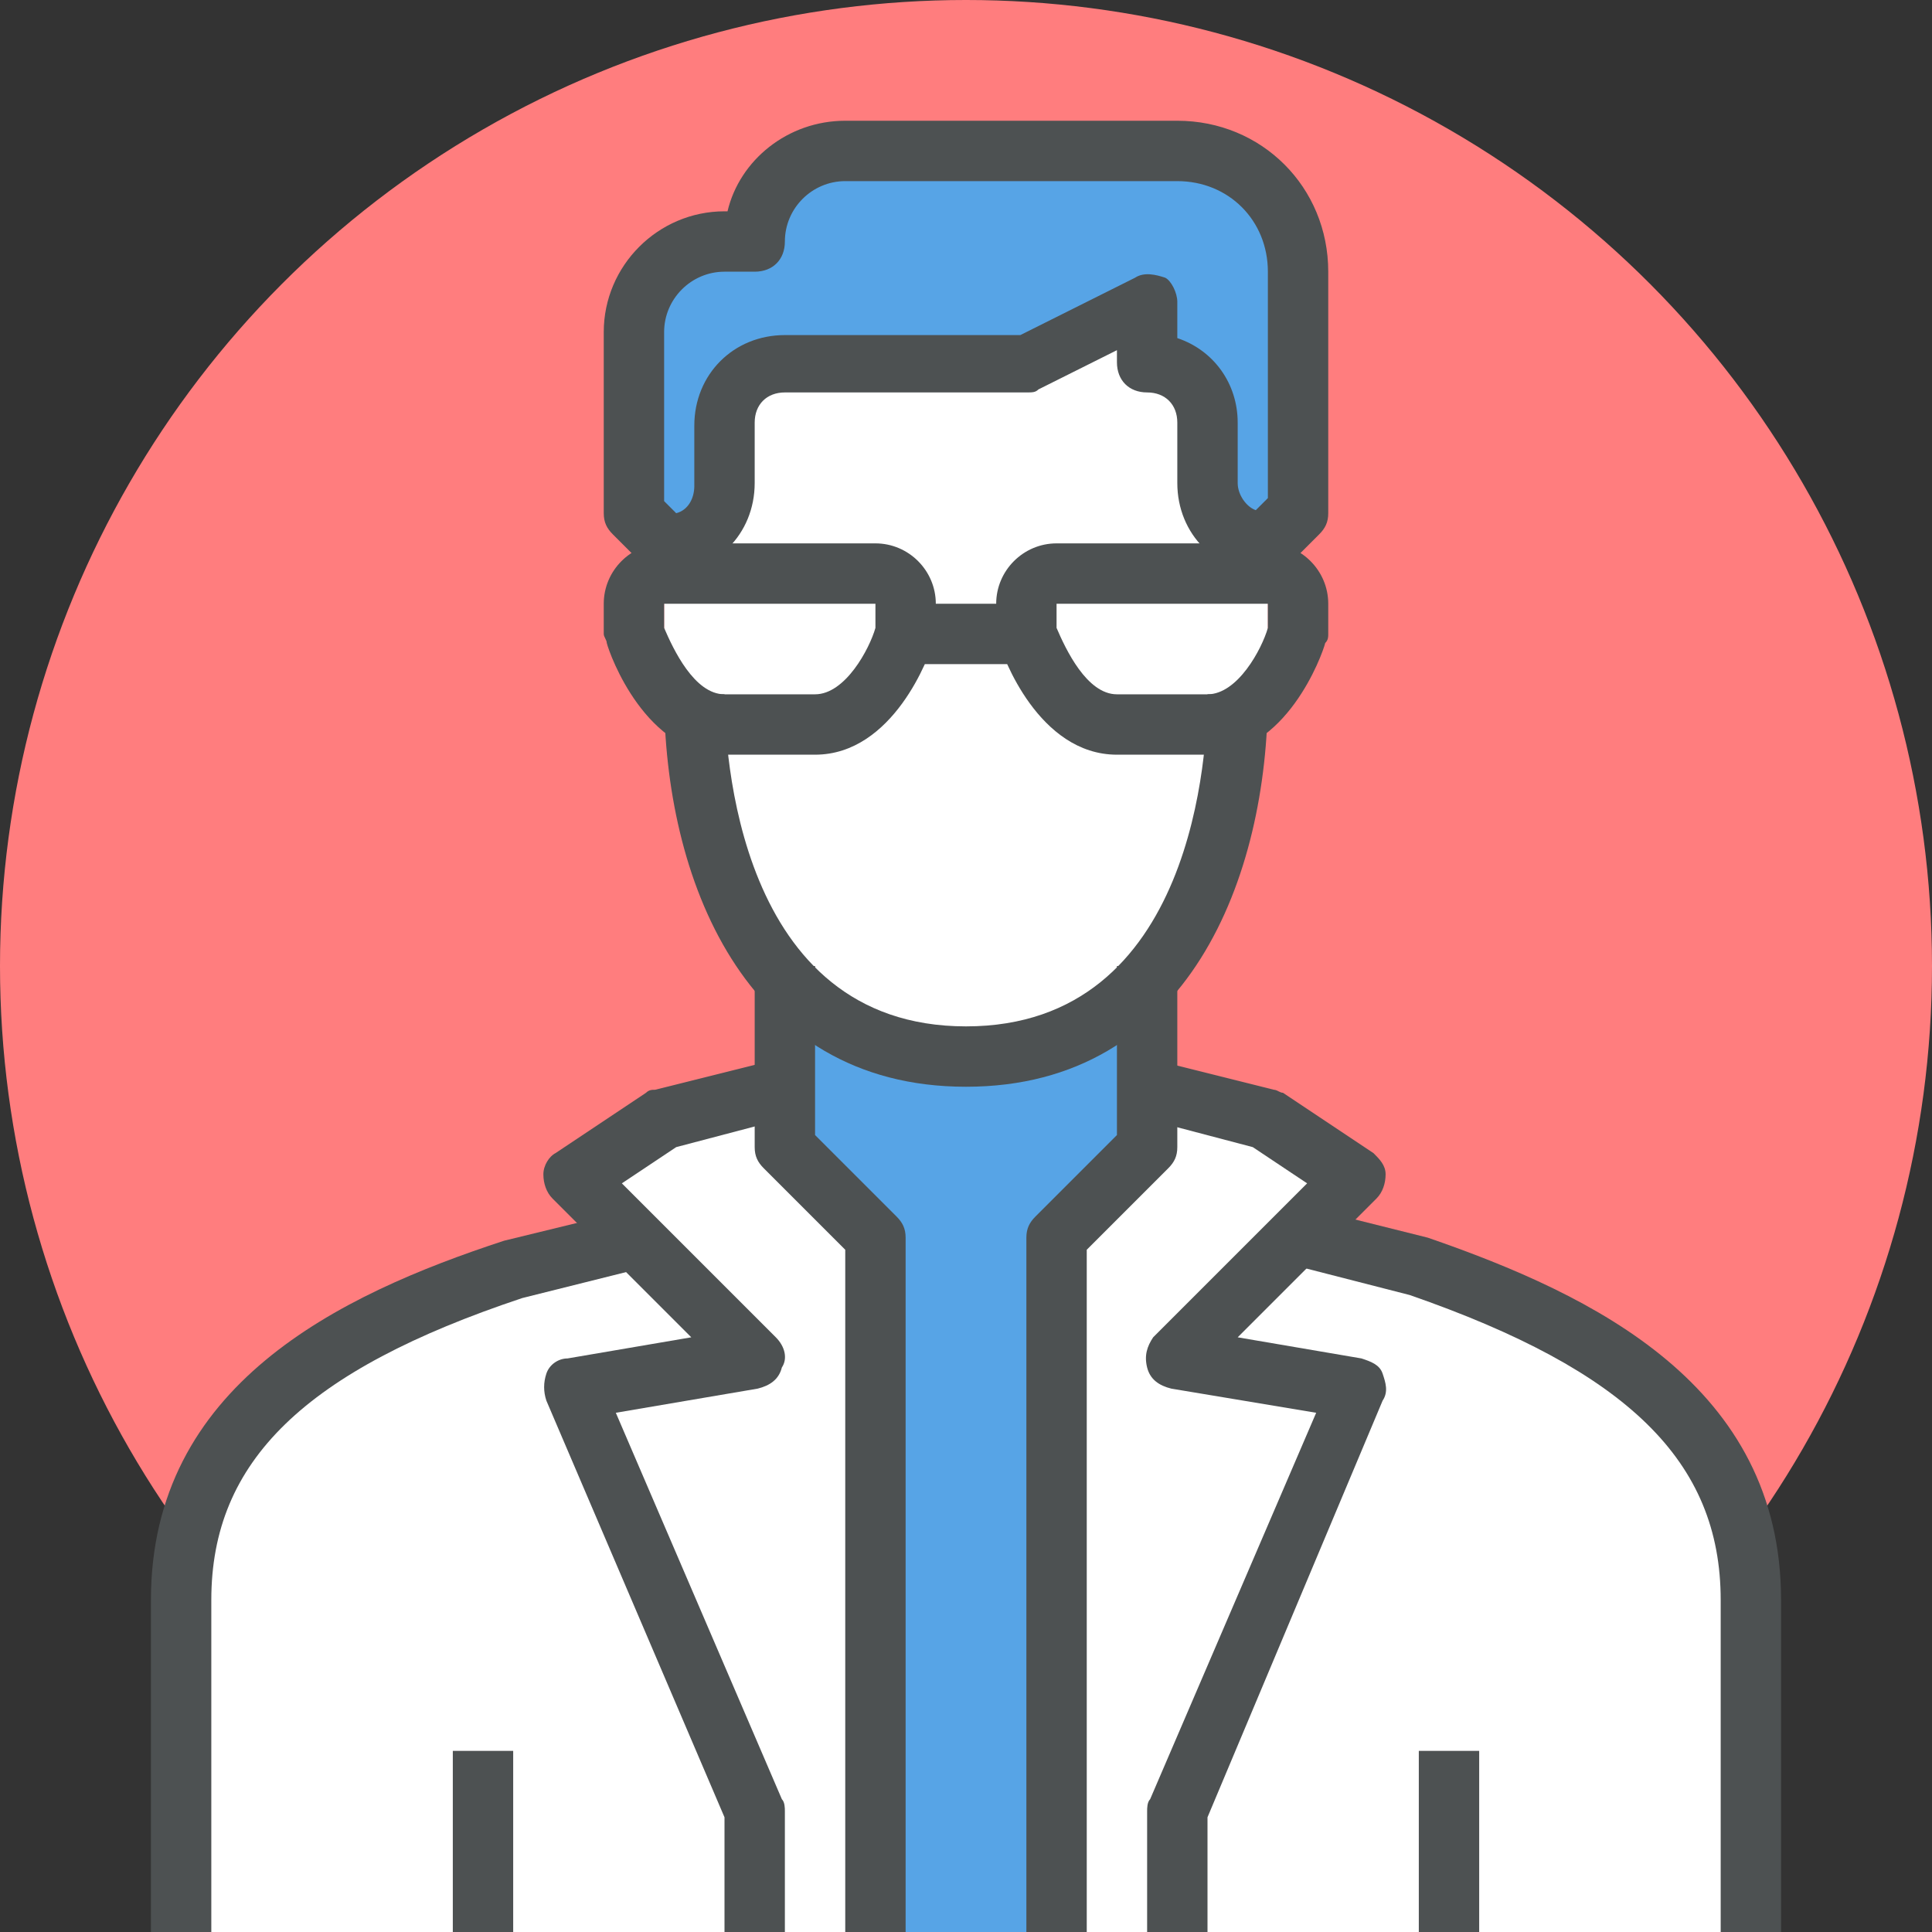
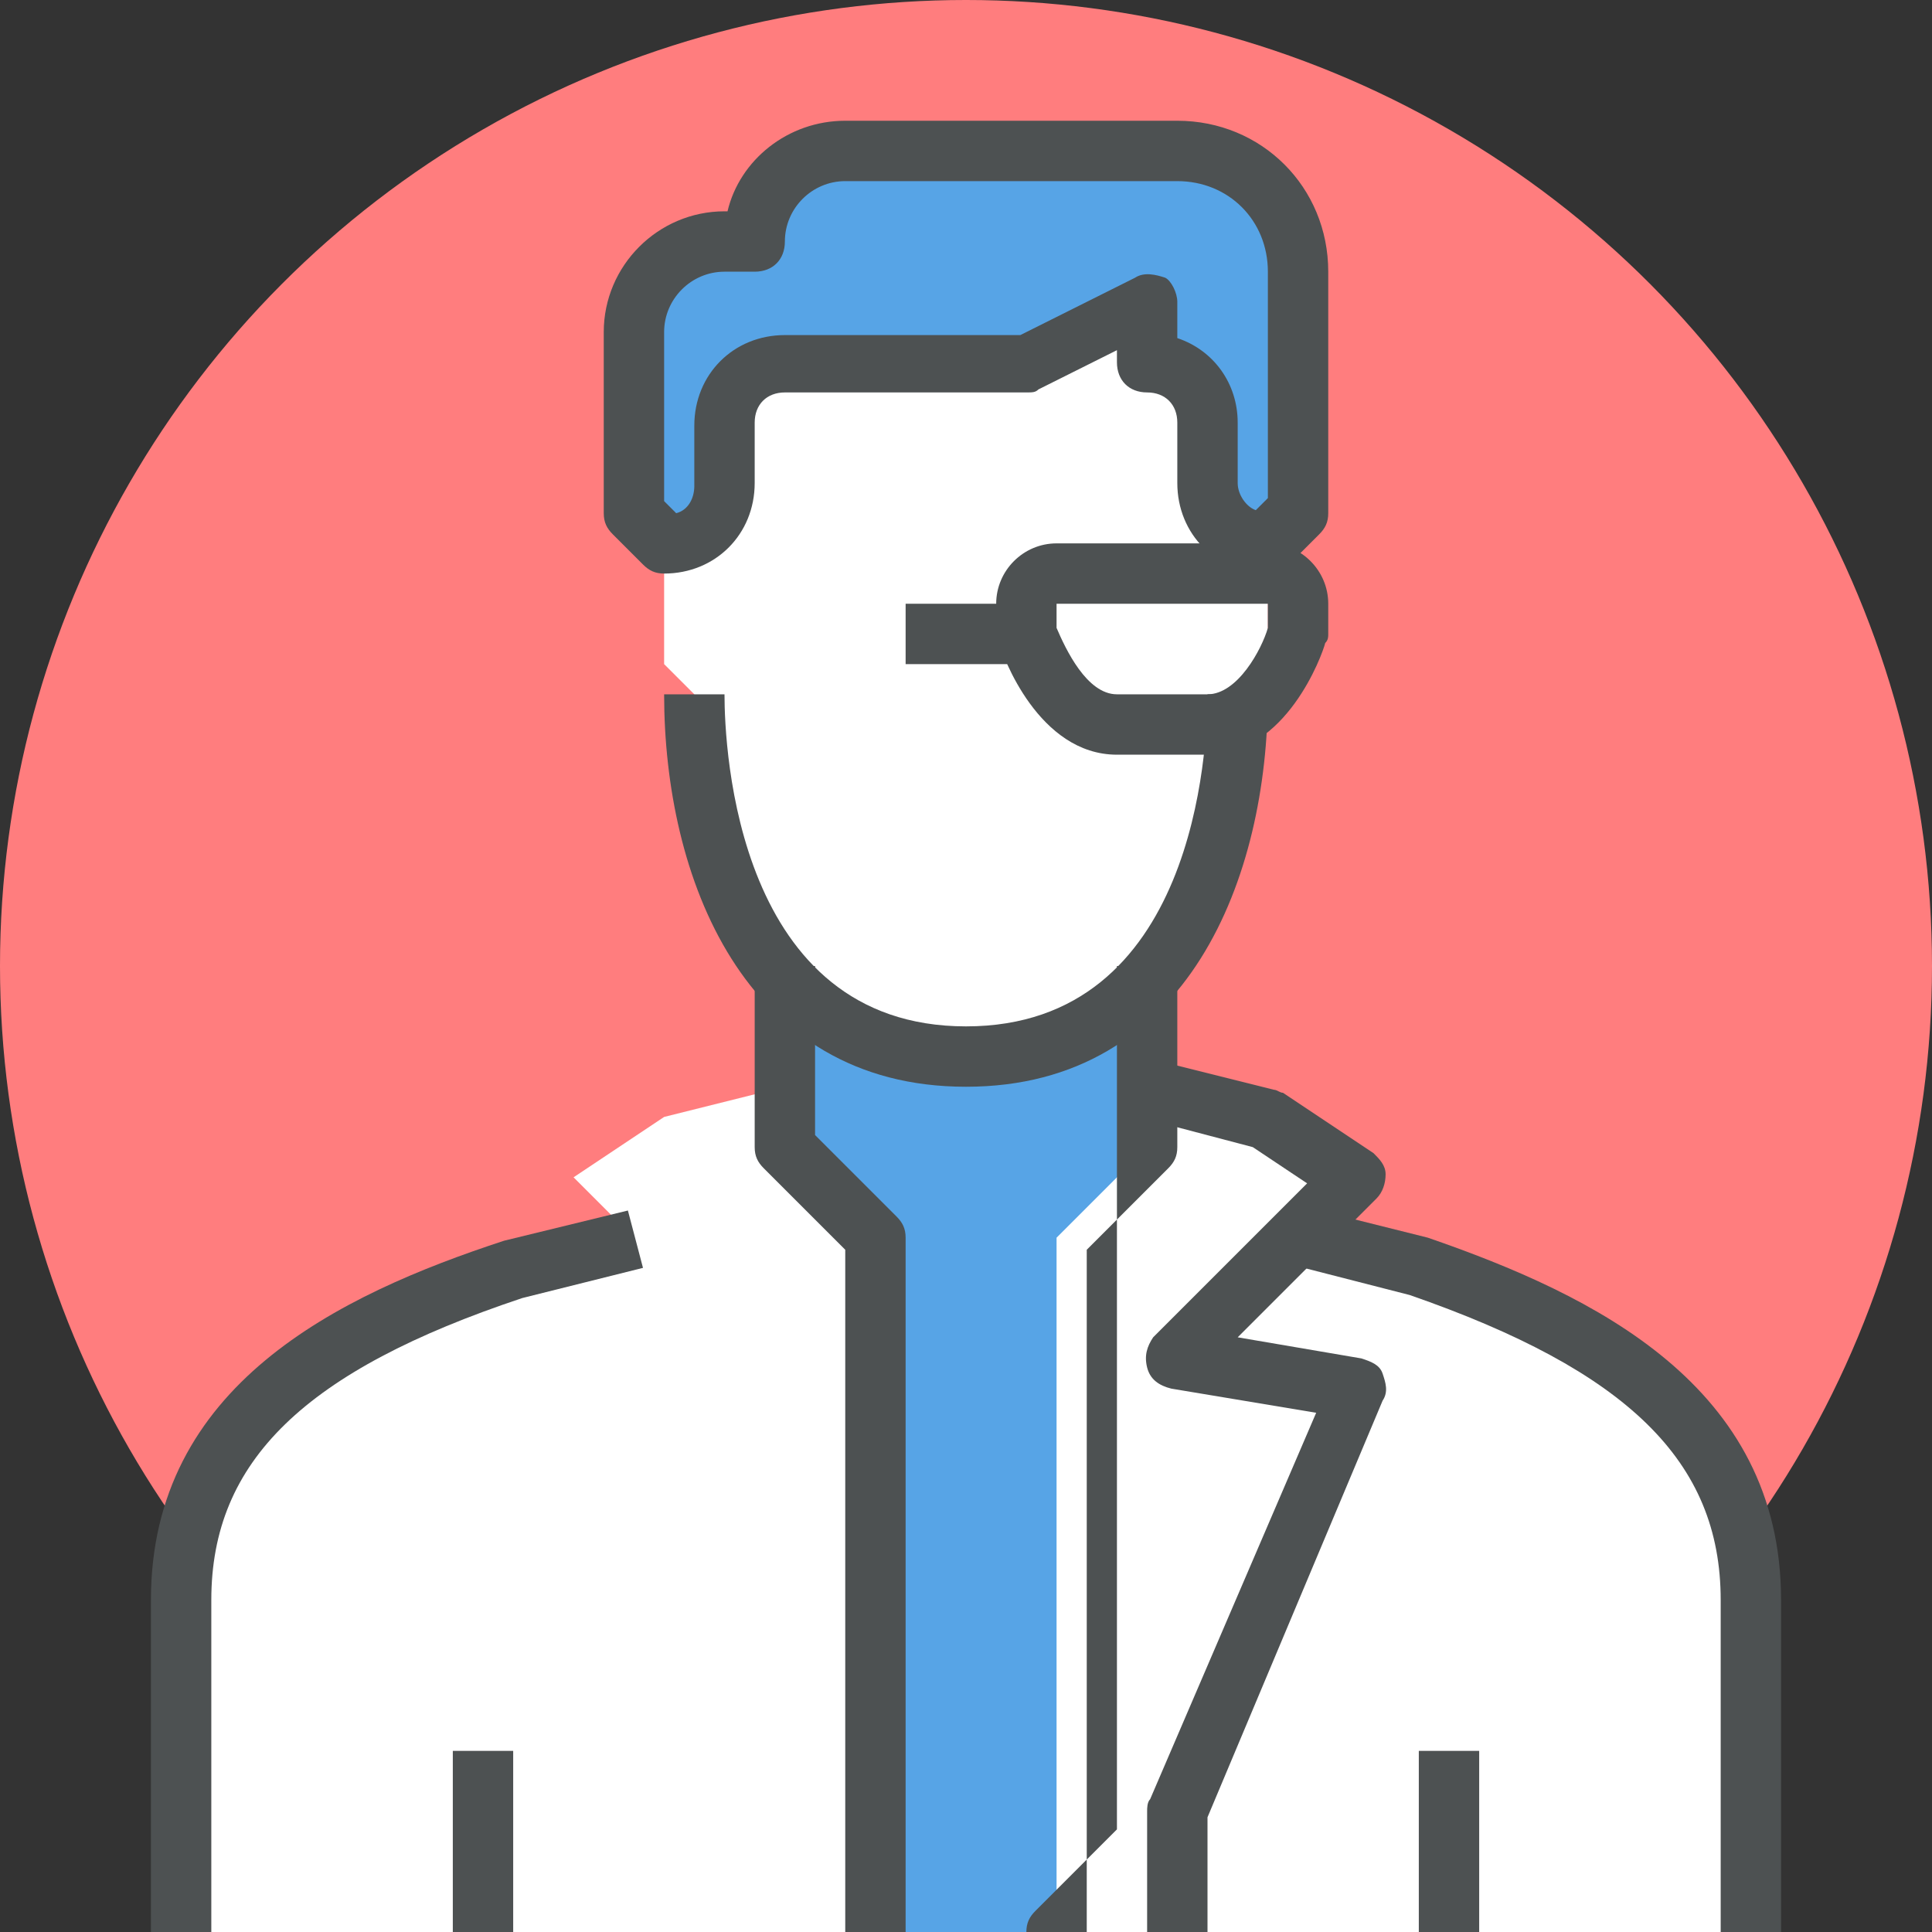
<svg xmlns="http://www.w3.org/2000/svg" version="1.1" id="Laag_1" x="0px" y="0px" viewBox="0 0 64 64" style="enable-background:new 0 0 64 64;" xml:space="preserve">
  <rect x="0" y="0" width="64" height="64" fill="#333333" stroke="none" />
  <style type="text/css">
	.st0{fill:#E8EDED;}
	.st1{fill:#F3F3F3;}
	.st2{fill:#565A5C;}
	.st3{fill:#9AC8F0;}
	.st4{fill:#5F6465;}
	.st5{fill:#FF7D7E;}
	.st6{fill:#FB6263;}
	.st7{fill:#FFFFFF;}
	.st8{fill:#4D5152;}
	.st9{fill:#57A4E6;}
	.st10{fill:none;stroke:#5F6465;stroke-width:2;stroke-miterlimit:10;}
	.st11{fill:#FFFFFF;stroke:#FFFFFF;stroke-miterlimit:10;}
	.st12{fill:none;stroke:#4D5152;stroke-width:2;stroke-linecap:round;stroke-miterlimit:10;}
</style>
  <g>
    <g>
      <circle class="st5" cx="32" cy="32" r="32" />
    </g>
    <g>
      <path class="st9" d="M21,17v-6c0-1.7,1.3-3,3-3h1c0-1.7,1.3-3,3-3h11c2.2,0,4,1.8,4,4v8l-1,1c-1.1,0-2-0.9-2-2v-2c0-1.1-0.9-2-2-2    v-2l-4,2h-8c-1.1,0-2,0.9-2,2v2c0,1.1-0.9,2-2,2L21,17z" />
    </g>
    <g>
      <path class="st7" d="M6,64V53c0-6.1,5-9,11-11l4-1h22l4,1c6,2,11,4.9,11,11v11H6z" />
    </g>
    <g>
      <polygon class="st7" points="39,64 39,60 45,46 39,45 45,39 42,37 38,36 26,36 22,37 19,39 25,45 19,46 25,60 25,64   " />
    </g>
    <g>
      <polygon class="st9" points="38,32 38,38 35,41 35,64 29,64 29,41 26,38 26,32   " />
    </g>
    <g>
      <path class="st7" d="M40,16v-2c0-1.1-0.9-2-2-2v-2l-4,2h-8c-1.1,0-2,0.9-2,2v2c0,1.1-0.9,2-2,2v4l1,1c0,5,2,12,9,12s9-7,9-12l1-1    v-4C40.9,18,40,17.1,40,16z" />
    </g>
    <g>
      <path class="st8" d="M59,64h-2V53c0-4.6-3.1-7.6-10.3-10.1l-3.9-1l0.5-1.9l4,1C52.8,42.9,59,45.9,59,53V64z" />
    </g>
    <g>
      <path class="st8" d="M7,64H5V53c0-7.1,6.2-10.1,11.7-11.9l4.1-1l0.5,1.9l-4,1C10.1,45.4,7,48.4,7,53V64z" />
    </g>
    <g>
      <rect x="15" y="58" class="st8" width="2" height="6" />
    </g>
    <g>
      <rect x="47" y="58" class="st8" width="2" height="6" />
    </g>
    <g>
      <path class="st8" d="M30,64h-2V41.4l-2.7-2.7C25.1,38.5,25,38.3,25,38v-6h2v5.6l2.7,2.7c0.2,0.2,0.3,0.4,0.3,0.7V64z" />
    </g>
    <g>
-       <path class="st8" d="M36,64h-2V41c0-0.3,0.1-0.5,0.3-0.7l2.7-2.7V32h2v6c0,0.3-0.1,0.5-0.3,0.7L36,41.4V64z" />
+       <path class="st8" d="M36,64h-2c0-0.3,0.1-0.5,0.3-0.7l2.7-2.7V32h2v6c0,0.3-0.1,0.5-0.3,0.7L36,41.4V64z" />
    </g>
    <g>
-       <path class="st8" d="M26,64h-2v-3.8l-5.9-13.8c-0.1-0.3-0.1-0.6,0-0.9c0.1-0.3,0.4-0.5,0.7-0.5l4.1-0.7l-4.6-4.6    c-0.2-0.2-0.3-0.5-0.3-0.8c0-0.3,0.2-0.6,0.4-0.7l3-2c0.1-0.1,0.2-0.1,0.3-0.1l4-1l0.5,1.9l-3.8,1l-1.8,1.2l5.1,5.1    c0.3,0.3,0.4,0.7,0.2,1c-0.1,0.4-0.4,0.6-0.8,0.7l-4.7,0.8l5.5,12.8C26,59.7,26,59.9,26,60V64z" />
-     </g>
+       </g>
    <g>
      <path class="st8" d="M40,64h-2v-4c0-0.1,0-0.3,0.1-0.4l5.5-12.8L38.8,46c-0.4-0.1-0.7-0.3-0.8-0.7c-0.1-0.4,0-0.7,0.2-1l5.1-5.1    l-1.8-1.2l-3.8-1l0.5-1.9l4,1c0.1,0,0.2,0.1,0.3,0.1l3,2c0.2,0.2,0.4,0.4,0.4,0.7c0,0.3-0.1,0.6-0.3,0.8l-4.6,4.6l4.1,0.7    c0.3,0.1,0.6,0.2,0.7,0.5c0.1,0.3,0.2,0.6,0,0.9L40,60.2V64z" />
    </g>
    <g>
      <path class="st8" d="M42,19c-1.7,0-3-1.3-3-3v-2c0-0.6-0.4-1-1-1c-0.6,0-1-0.4-1-1v-0.4l-2.6,1.3C34.3,13,34.2,13,34,13h-8    c-0.6,0-1,0.4-1,1v2c0,1.7-1.3,3-3,3c-0.3,0-0.5-0.1-0.7-0.3l-1-1C20.1,17.5,20,17.3,20,17v-6c0-2.2,1.8-4,4-4h0.1    c0.4-1.7,2-3,3.9-3h11c2.8,0,5,2.2,5,5v8c0,0.3-0.1,0.5-0.3,0.7l-1,1C42.5,18.9,42.3,19,42,19z M39,11.2c1.2,0.4,2,1.5,2,2.8v2    c0,0.4,0.3,0.8,0.6,0.9l0.4-0.4V9c0-1.7-1.3-3-3-3H28c-1.1,0-2,0.9-2,2c0,0.6-0.4,1-1,1h-1c-1.1,0-2,0.9-2,2v5.6l0.4,0.4    c0.4-0.1,0.6-0.5,0.6-0.9v-2c0-1.7,1.3-3,3-3h7.8l3.8-1.9c0.3-0.2,0.7-0.1,1,0C38.8,9.3,39,9.7,39,10V11.2z" />
    </g>
    <g>
      <path class="st8" d="M32,36c-7.4,0-10-7-10-13h2c0,1.8,0.4,11,8,11c7.6,0,8-9.2,8-11h2C42,29,39.4,36,32,36z" />
    </g>
    <g>
      <g>
        <path class="st8" d="M40,25h-3c-2.6,0-3.8-3.3-3.9-3.7c0-0.1-0.1-0.2-0.1-0.3v-1c0-1.1,0.9-2,2-2h7c1.1,0,2,0.9,2,2v1     c0,0.1,0,0.2-0.1,0.3C43.8,21.7,42.6,25,40,25z M35,20.8c0.3,0.7,1,2.2,2,2.2h3c1,0,1.8-1.5,2-2.2V20h-7V20.8z" />
      </g>
      <g>
-         <path class="st8" d="M27,25h-3c-2.6,0-3.8-3.3-3.9-3.7c0-0.1-0.1-0.2-0.1-0.3v-1c0-1.1,0.9-2,2-2h7c1.1,0,2,0.9,2,2v1     c0,0.1,0,0.2-0.1,0.3C30.8,21.7,29.6,25,27,25z M22,20.8c0.3,0.7,1,2.2,2,2.2h3c1,0,1.8-1.5,2-2.2V20h-7V20.8z" />
-       </g>
+         </g>
      <g>
        <rect x="30" y="20" class="st8" width="4" height="2" />
      </g>
    </g>
  </g>
</svg>